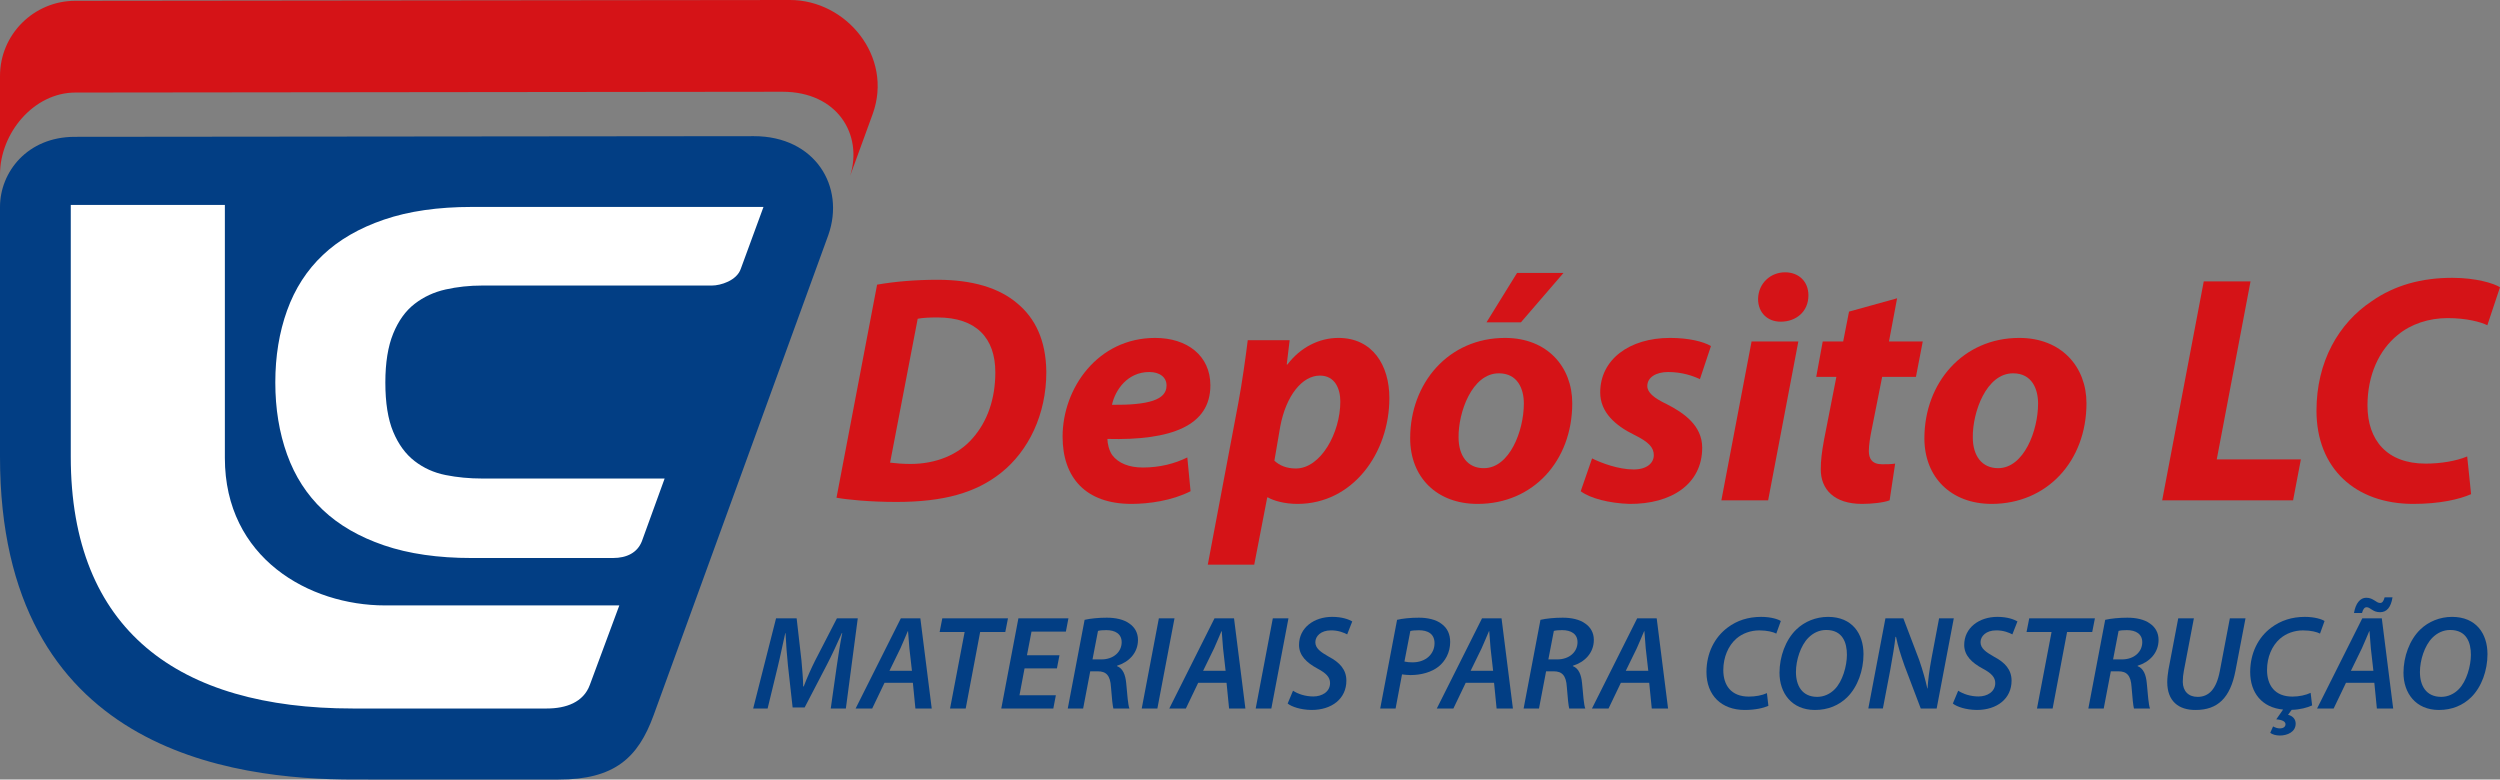
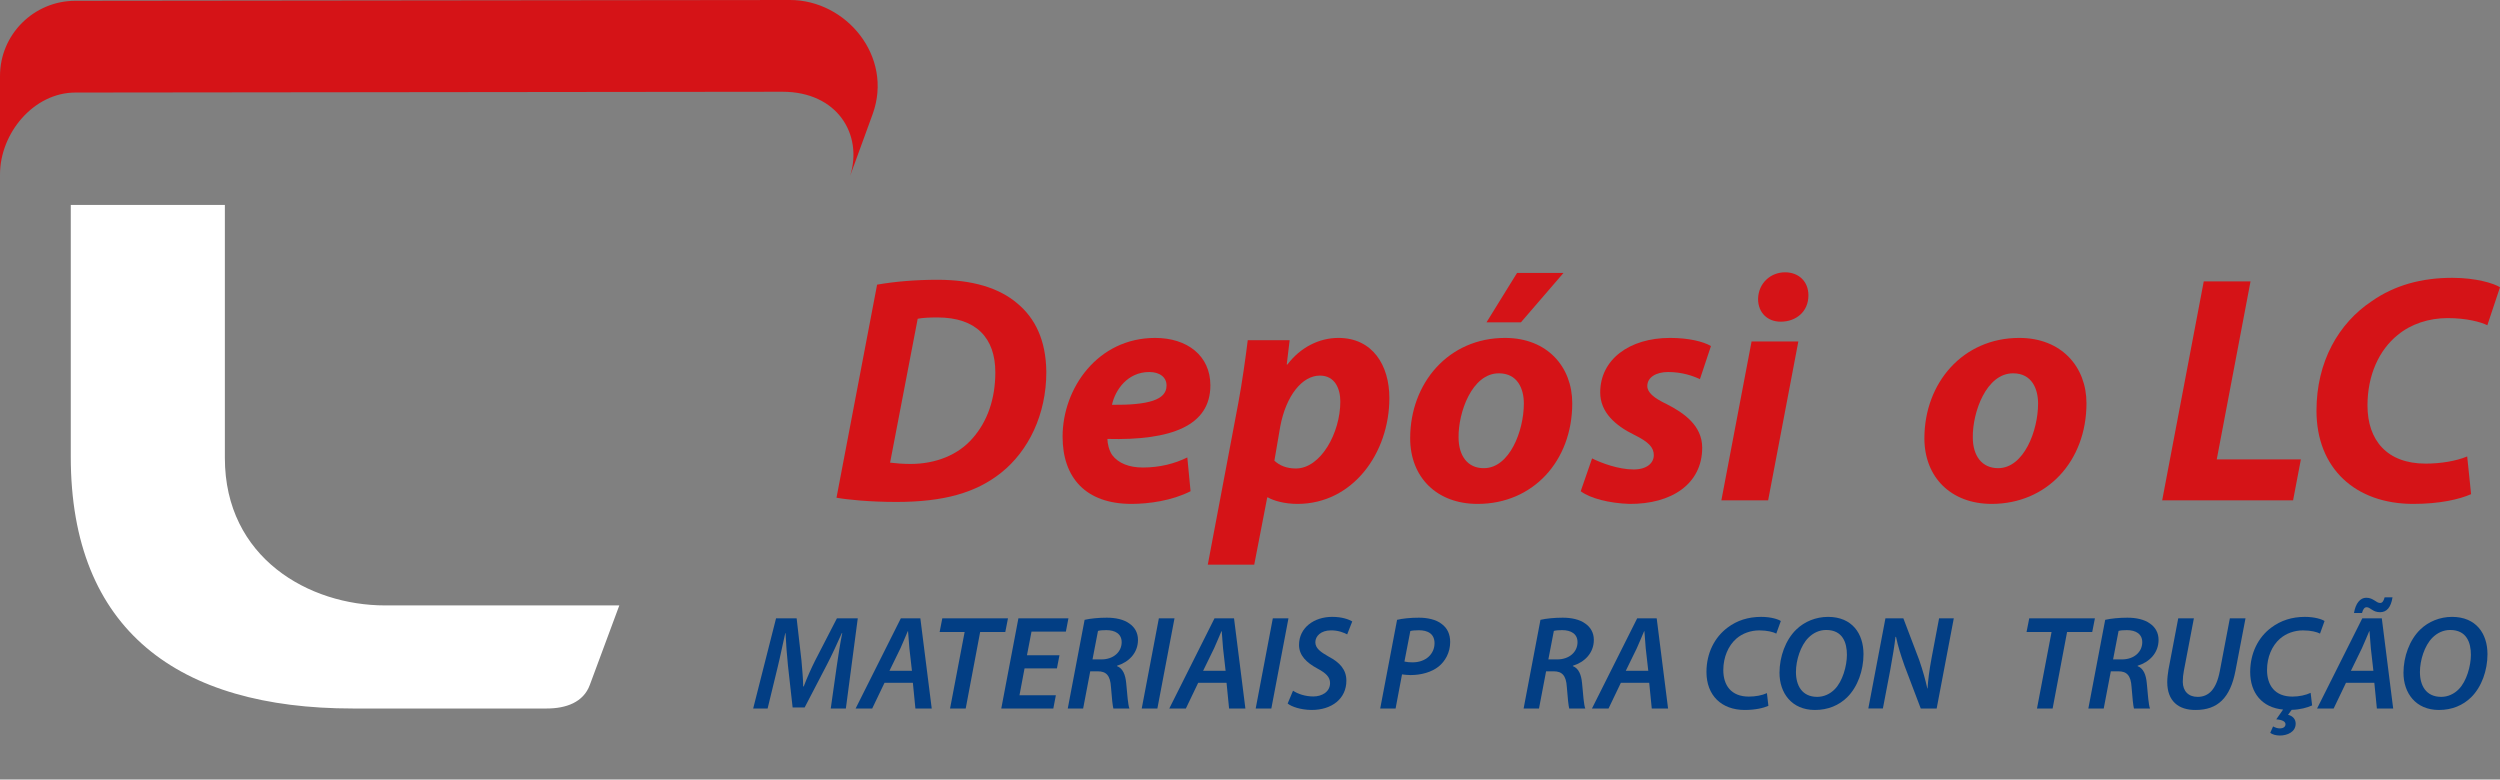
<svg xmlns="http://www.w3.org/2000/svg" version="1.1" x="0px" y="0px" width="523.322px" height="163.186px" viewBox="0 0 523.322 163.186" style="enable-background:new 0 0 523.322 163.186;" xml:space="preserve">
  <rect x="0" y="0" width="523.322" height="163.186" fill="#808080" stroke="none" />
  <style type="text/css">
	.st0{fill:#D51317;}
	.st1{fill:#023E84;}
	.st2{fill:#FFFFFF;}
</style>
  <defs>
</defs>
  <path class="st0" d="M15.78,19.372l148.005-0.167c11.542,0,16.877,8.983,14.176,17.603l4.727-12.97  C187.011,11.843,177.162-0.01,165.355,0L15.78,0.167C7.063,0.175,0,7.223,0,15.915v20.629C0,27.852,7.063,19.379,15.78,19.372z" />
-   <path class="st1" d="M74.233,163.186C48.558,163.186,0,157.231,0,95.601V43.318c0-7.292,5.724-14.674,15.641-14.674l142.166-0.141  c12.834,0,19.167,10.561,15.584,20.703l-36.583,100.54c-3.24,8.901-8.187,13.44-19.916,13.44H74.233z" />
  <path class="st2" d="M73.816,148.309c-36.425,0-59.002-16.328-59.002-52.708V42.893H47.07v52.971  c0,20.945,17.641,30.868,33.533,30.868h49.038l-6.167,16.625c-1.333,3.667-4.999,4.953-9.012,4.953H73.816z" />
-   <path class="st2" d="M98.762,116.809c-7.068,0-13.192-0.882-18.371-2.651c-5.182-1.767-9.447-4.234-12.798-7.403  c-3.354-3.169-5.851-7.039-7.496-11.609c-1.645-4.572-2.468-9.598-2.468-15.082s0.823-10.513,2.468-15.082s4.142-8.438,7.496-11.609  c3.35-3.167,7.615-5.635,12.798-7.403c5.178-1.765,11.303-2.651,18.371-2.651h61.058l-4.762,12.981  c-0.851,2.441-4.205,3.473-6.034,3.473h-48.068c-2.682,0-5.242,0.274-7.677,0.823c-2.441,0.547-4.602,1.553-6.49,3.015  c-1.892,1.464-3.383,3.537-4.479,6.217c-1.096,2.682-1.645,6.095-1.645,10.237c0,4.267,0.549,7.71,1.645,10.328  c1.096,2.624,2.587,4.662,4.479,6.124c1.888,1.464,4.049,2.441,6.49,2.926c2.435,0.487,4.995,0.73,7.677,0.73h38.171l-4.777,13.164  c-0.946,2.371-3.163,3.473-6.034,3.473H98.762z" />
  <g>
    <path class="st0" d="M183.602,59.584c3.876-0.68,8.228-1.02,12.646-1.02c7.14,0,12.852,1.632,16.727,4.963   c3.672,3.06,5.984,7.615,6.052,14.347c0,8.907-3.739,16.522-9.451,21.078c-5.304,4.216-12.034,6.119-21.962,6.119   c-5.508,0-10.268-0.476-12.511-0.884L183.602,59.584z M186.322,96.844c1.155,0.137,2.583,0.272,4.283,0.272   c5.303,0,9.994-1.904,12.986-5.372c3.127-3.535,4.76-8.294,4.76-13.802c0-7.208-4.012-11.491-12.104-11.491   c-1.699,0-3.127,0.068-4.146,0.272L186.322,96.844z" />
    <path class="st0" d="M249.219,102.828c-3.875,1.973-8.703,2.652-12.373,2.652c-9.52,0-14.416-5.439-14.416-14.075   c0-10.13,7.344-20.669,19.379-20.669c6.73,0,11.559,3.74,11.559,9.927c0,8.499-8.227,11.559-21.555,11.219   c0,0.951,0.34,2.447,1.021,3.399c1.291,1.7,3.535,2.584,6.391,2.584c3.604,0,6.664-0.816,9.314-2.108L249.219,102.828z    M244.188,80.662c0-1.632-1.359-2.788-3.604-2.788c-4.555,0-7.139,3.74-7.818,6.867c7.615,0.068,11.422-1.02,11.422-4.011V80.662z" />
    <path class="st0" d="M252.826,118.195l6.393-33.861c0.746-3.943,1.562-9.723,1.971-13.122h8.771l-0.611,5.1h0.135   c2.721-3.604,6.664-5.576,10.676-5.576c7.207,0,10.674,5.779,10.674,12.579c0,11.559-7.682,22.166-19.242,22.166   c-2.719,0-5.031-0.68-6.188-1.36h-0.135l-2.721,14.075H252.826z M266.766,96.437c1.088,1.02,2.584,1.632,4.486,1.632   c5.236,0,9.316-7.479,9.316-14.007c0-2.652-1.088-5.439-4.285-5.439c-3.67,0-7.07,4.147-8.295,10.675L266.766,96.437z" />
    <path class="st0" d="M309.264,105.48c-8.432,0-14.074-5.508-14.074-13.735c0-11.558,8.023-21.009,19.854-21.009   c8.906,0,14.074,6.12,14.074,13.667c0,12.171-8.295,21.078-19.785,21.078H309.264z M310.623,98c5.371,0,8.363-7.819,8.363-13.53   c0-3.06-1.291-6.324-5.236-6.324c-5.643,0-8.498,8.227-8.43,13.395c0,3.875,1.902,6.459,5.234,6.459H310.623z M327.281,57.137   l-8.906,10.335h-7.207l6.391-10.335H327.281z" />
    <path class="st0" d="M333.268,95.96c1.904,0.952,5.508,2.312,8.703,2.312c2.789,0,4.217-1.359,4.217-2.991   s-1.088-2.788-4.148-4.283c-3.875-1.904-7.07-4.692-7.07-8.839c0-6.867,6.051-11.423,14.617-11.423c3.877,0,6.936,0.748,8.568,1.7   l-2.312,6.936c-1.428-0.68-3.738-1.496-6.662-1.496c-2.584,0-4.352,1.156-4.352,2.924c0,1.36,1.359,2.516,4.078,3.808   c3.604,1.836,7.412,4.487,7.412,9.111c0,7.615-6.459,11.831-15.23,11.763c-4.215-0.136-8.227-1.156-10.199-2.652L333.268,95.96z" />
    <path class="st0" d="M360.332,104.732l6.322-33.249h9.791l-6.322,33.249H360.332z M372.707,67.335   c-2.652,0-4.691-1.835-4.691-4.759c0.066-3.332,2.65-5.576,5.643-5.576c2.855,0,4.896,1.904,4.896,4.828   c0,3.468-2.652,5.507-5.779,5.507H372.707z" />
-     <path class="st0" d="M397.117,62.44l-1.699,9.043h7.07l-1.428,7.411h-7.07l-2.244,11.287c-0.271,1.292-0.545,3.06-0.545,4.216   c0,1.632,0.682,2.787,2.789,2.787c0.883,0,1.836,0,2.719-0.136l-1.156,7.684c-1.223,0.476-3.67,0.748-5.779,0.748   c-5.848,0-8.635-3.06-8.635-7.208c0-1.835,0.205-3.604,0.68-6.187l2.584-13.191h-4.215l1.359-7.411h4.283l1.225-6.255   L397.117,62.44z" />
    <path class="st0" d="M436.76,84.402c0,12.171-8.295,21.078-19.854,21.078c-8.432,0-14.074-5.508-14.074-13.735   c0-11.558,8.023-21.009,19.854-21.009C431.592,70.735,436.76,76.855,436.76,84.402z M412.963,91.541   c0,3.875,1.902,6.459,5.303,6.459c5.371,0,8.363-7.819,8.363-13.53c0-3.06-1.291-6.324-5.236-6.324   C415.75,78.146,412.895,86.373,412.963,91.541z" />
    <path class="st0" d="M461.309,58.905h9.791l-7.07,37.26h17.609l-1.631,8.567h-27.402L461.309,58.905z" />
    <path class="st0" d="M517.272,103.44c-2.447,1.088-6.596,2.04-12.103,2.04c-12.102,0-20.262-7.411-20.262-19.515   c0-10.267,4.623-18.29,11.559-22.913c4.76-3.332,10.404-4.896,16.863-4.896c4.963,0,8.703,1.156,9.994,1.972l-2.652,7.955   c-1.359-0.68-4.352-1.496-8.295-1.496c-3.943,0-7.682,1.224-10.471,3.536c-3.875,3.127-6.322,8.363-6.322,14.754   c0,7.275,4.078,12.171,12.17,12.171c3.195,0,6.391-0.544,8.703-1.496L517.272,103.44z" />
  </g>
  <g>
    <path class="st1" d="M173.898,148.31l1.261-8.876c0.279-1.932,0.672-4.592,1.147-6.916h-0.084c-0.979,2.212-2.1,4.648-3.136,6.636   l-4.648,8.933h-2.52l-0.98-8.792c-0.224-2.101-0.392-4.536-0.504-6.776h-0.056c-0.504,2.156-1.064,5.012-1.54,6.916l-2.156,8.876   h-3.023l4.788-18.872h4.312l1.008,8.82c0.141,1.68,0.336,3.64,0.364,5.432h0.112c0.672-1.792,1.567-3.78,2.38-5.404l4.563-8.848   h4.368l-2.492,18.872H173.898z" />
    <path class="st1" d="M185.153,142.934l-2.576,5.376h-3.472l9.464-18.872h4.088l2.38,18.872h-3.416l-0.531-5.376H185.153z    M190.894,140.414l-0.532-4.704c-0.084-1.009-0.196-2.464-0.28-3.584h-0.056c-0.504,1.12-1.008,2.464-1.54,3.584l-2.296,4.704   H190.894z" />
    <path class="st1" d="M201.926,132.294h-5.236l0.561-2.856h13.747l-0.56,2.856h-5.264l-3.024,16.016h-3.275L201.926,132.294z" />
    <path class="st1" d="M221.245,139.91h-6.776l-1.063,5.628h7.616l-0.532,2.772h-10.893l3.584-18.872h10.473l-0.532,2.772h-7.196   l-0.952,4.956h6.805L221.245,139.91z" />
    <path class="st1" d="M227.041,129.746c1.204-0.28,2.968-0.448,4.647-0.448c1.82,0,3.557,0.364,4.732,1.231   c1.064,0.729,1.792,1.876,1.792,3.416c0,2.772-1.96,4.677-4.368,5.404l-0.027,0.084c1.231,0.476,1.764,1.792,1.932,3.584   c0.224,2.352,0.364,4.536,0.672,5.292h-3.36c-0.14-0.448-0.336-2.24-0.504-4.508c-0.14-2.408-1.008-3.276-2.744-3.276h-1.596   l-1.484,7.784h-3.22L227.041,129.746z M228.693,138.034h1.848c2.548,0,4.256-1.567,4.256-3.611c0-1.736-1.372-2.521-3.22-2.521   c-0.812,0-1.344,0.057-1.736,0.168L228.693,138.034z" />
-     <path class="st1" d="M245.857,129.438l-3.584,18.872h-3.275l3.584-18.872H245.857z" />
+     <path class="st1" d="M245.857,129.438l-3.584,18.872h-3.275l3.584-18.872z" />
    <path class="st1" d="M250.813,142.934l-2.576,5.376h-3.472l9.464-18.872h4.088l2.38,18.872h-3.415l-0.532-5.376H250.813z    M256.553,140.414l-0.532-4.704c-0.084-1.009-0.195-2.464-0.279-3.584h-0.057c-0.504,1.12-1.008,2.464-1.54,3.584l-2.296,4.704   H256.553z" />
    <path class="st1" d="M269.712,129.438l-3.584,18.872h-3.275l3.584-18.872H269.712z" />
    <path class="st1" d="M270.664,144.586c1.064,0.699,2.604,1.204,4.256,1.204c1.82,0,3.5-0.98,3.5-2.801   c0-1.231-0.812-2.071-2.659-3.052c-2.185-1.176-3.837-2.688-3.837-4.928c0-3.612,3.137-5.88,6.944-5.88   c2.1,0,3.472,0.532,4.2,0.952l-1.064,2.716c-0.615-0.336-1.876-0.868-3.416-0.84c-2.071,0-3.248,1.204-3.248,2.464   c0,1.288,1.064,2.044,2.828,3.052c2.296,1.204,3.668,2.716,3.668,5.012c0,3.78-3.052,6.132-7.279,6.132   c-2.296-0.027-4.172-0.672-5.013-1.344L270.664,144.586z" />
    <path class="st1" d="M292.448,129.746c1.147-0.28,2.855-0.448,4.563-0.448c1.736,0,3.612,0.364,4.816,1.344   c1.12,0.84,1.736,2.072,1.736,3.752c0,2.24-1.064,4.032-2.408,5.124c-1.513,1.204-3.668,1.792-5.908,1.792   c-0.672,0-1.26-0.084-1.764-0.14l-1.345,7.14h-3.22L292.448,129.746z M293.988,138.482c0.531,0.112,1.008,0.168,1.708,0.168   c2.771,0,4.592-1.764,4.592-4.004c0-1.988-1.428-2.716-3.276-2.716c-0.812,0-1.428,0.056-1.792,0.168L293.988,138.482z" />
-     <path class="st1" d="M306.812,142.934l-2.575,5.376h-3.473l9.464-18.872h4.088l2.38,18.872h-3.415l-0.532-5.376H306.812z    M312.552,140.414l-0.532-4.704c-0.084-1.009-0.195-2.464-0.279-3.584h-0.057c-0.504,1.12-1.008,2.464-1.54,3.584l-2.296,4.704   H312.552z" />
    <path class="st1" d="M322.464,129.746c1.204-0.28,2.969-0.448,4.648-0.448c1.82,0,3.556,0.364,4.732,1.231   c1.063,0.729,1.792,1.876,1.792,3.416c0,2.772-1.961,4.677-4.368,5.404l-0.028,0.084c1.232,0.476,1.764,1.792,1.932,3.584   c0.225,2.352,0.364,4.536,0.673,5.292h-3.36c-0.14-0.448-0.336-2.24-0.504-4.508c-0.141-2.408-1.008-3.276-2.744-3.276h-1.596   l-1.484,7.784h-3.22L322.464,129.746z M324.116,138.034h1.848c2.549,0,4.257-1.567,4.257-3.611c0-1.736-1.372-2.521-3.221-2.521   c-0.812,0-1.344,0.057-1.735,0.168L324.116,138.034z" />
    <path class="st1" d="M339.291,142.934l-2.576,5.376h-3.472l9.464-18.872h4.088l2.38,18.872h-3.415l-0.532-5.376H339.291z    M345.031,140.414l-0.532-4.704c-0.084-1.009-0.195-2.464-0.279-3.584h-0.057c-0.504,1.12-1.008,2.464-1.54,3.584l-2.296,4.704   H345.031z" />
    <path class="st1" d="M370.176,147.75c-1.008,0.447-2.716,0.867-4.928,0.867c-4.9,0-8.036-3.052-8.036-7.951   c0-3.92,1.68-7.252,4.424-9.296c1.96-1.484,4.312-2.24,7.028-2.24c2.071,0,3.584,0.504,4.115,0.868l-0.951,2.632   c-0.616-0.336-1.904-0.672-3.557-0.672c-1.792,0-3.527,0.615-4.815,1.735c-1.652,1.456-2.716,3.836-2.716,6.58   c0,3.164,1.624,5.544,5.348,5.544c1.372,0,2.771-0.252,3.78-0.728L370.176,147.75z" />
    <path class="st1" d="M390.084,136.942c0,3.36-1.204,6.832-3.416,9.017c-1.708,1.68-4.004,2.659-6.748,2.659   c-4.872,0-7.42-3.556-7.42-7.783c0-3.36,1.26-6.889,3.528-9.072c1.708-1.652,4.088-2.632,6.636-2.632   C387.704,129.13,390.084,132.63,390.084,136.942z M378.548,133.498c-1.651,1.651-2.604,4.731-2.604,7.168   c0,2.855,1.288,5.208,4.452,5.208c1.372,0,2.688-0.589,3.668-1.597c1.624-1.624,2.548-4.844,2.548-7.224   c0-2.492-0.868-5.18-4.34-5.18C380.816,131.874,379.557,132.49,378.548,133.498z" />
    <path class="st1" d="M391.092,148.31l3.584-18.872h3.752l3.332,8.764c0.784,2.297,1.26,4.032,1.68,5.908h0.057   c0.111-1.819,0.336-3.668,0.84-6.384l1.568-8.288h3.079L405.4,148.31h-3.331l-3.389-8.932c-0.868-2.464-1.344-4.004-1.792-6.076   l-0.111,0.028c-0.196,1.792-0.589,4.115-1.093,6.915l-1.54,8.064H391.092z" />
-     <path class="st1" d="M409.907,144.586c1.064,0.699,2.604,1.204,4.256,1.204c1.82,0,3.5-0.98,3.5-2.801   c0-1.231-0.812-2.071-2.659-3.052c-2.185-1.176-3.837-2.688-3.837-4.928c0-3.612,3.137-5.88,6.944-5.88   c2.1,0,3.472,0.532,4.2,0.952l-1.064,2.716c-0.615-0.336-1.876-0.868-3.416-0.84c-2.071,0-3.248,1.204-3.248,2.464   c0,1.288,1.064,2.044,2.828,3.052c2.296,1.204,3.668,2.716,3.668,5.012c0,3.78-3.052,6.132-7.279,6.132   c-2.296-0.027-4.172-0.672-5.013-1.344L409.907,144.586z" />
    <path class="st1" d="M429.451,132.294h-5.236l0.561-2.856h13.748l-0.561,2.856h-5.264l-3.024,16.016H426.4L429.451,132.294z" />
    <path class="st1" d="M440.678,129.746c1.204-0.28,2.969-0.448,4.648-0.448c1.82,0,3.556,0.364,4.732,1.231   c1.063,0.729,1.792,1.876,1.792,3.416c0,2.772-1.96,4.677-4.368,5.404l-0.028,0.084c1.232,0.476,1.764,1.792,1.932,3.584   c0.225,2.352,0.364,4.536,0.673,5.292h-3.36c-0.14-0.448-0.336-2.24-0.504-4.508c-0.141-2.408-1.008-3.276-2.744-3.276h-1.596   l-1.484,7.784h-3.22L440.678,129.746z M442.33,138.034h1.848c2.549,0,4.257-1.567,4.257-3.611c0-1.736-1.372-2.521-3.221-2.521   c-0.812,0-1.344,0.057-1.735,0.168L442.33,138.034z" />
    <path class="st1" d="M459.242,129.438l-2.1,11.004c-0.14,0.7-0.224,1.484-0.224,2.296c0.027,1.933,1.176,3.137,3.107,3.137   c2.324,0,3.92-1.568,4.648-5.404l2.1-11.032h3.276l-2.101,10.977c-1.092,5.684-3.724,8.203-8.344,8.203   c-3.556,0.028-5.936-1.848-5.936-5.823c0-0.812,0.111-1.736,0.252-2.604l2.044-10.752H459.242z" />
    <path class="st1" d="M483.994,147.666c-0.952,0.447-2.604,0.896-4.284,0.924l-0.756,1.036c0.952,0.224,1.596,0.896,1.596,1.848   c0,1.764-1.764,2.492-3.304,2.492c-0.84,0-1.596-0.225-2.016-0.561l0.588-1.344c0.448,0.252,0.952,0.42,1.456,0.42   c0.56,0,1.147-0.28,1.147-0.868c0-0.531-0.56-0.924-1.932-1.036l1.428-2.044c-4.424-0.42-6.888-3.5-6.888-7.867   c0-3.92,1.68-7.28,4.424-9.296c1.988-1.484,4.312-2.24,7.028-2.24c2.071,0,3.584,0.504,4.115,0.868l-0.951,2.632   c-0.616-0.336-1.904-0.672-3.557-0.672c-1.792,0-3.527,0.615-4.815,1.735c-1.681,1.456-2.716,3.864-2.716,6.552   c0,3.192,1.624,5.572,5.319,5.572c1.372,0,2.8-0.308,3.809-0.784L483.994,147.666z" />
    <path class="st1" d="M491.078,142.934l-2.576,5.376h-3.472l9.464-18.872h4.088l2.38,18.872h-3.415l-0.532-5.376H491.078z    M496.818,140.414l-0.532-4.704c-0.084-1.009-0.195-2.464-0.279-3.584h-0.057c-0.504,1.12-1.008,2.464-1.54,3.584l-2.296,4.704   H496.818z M492.759,128.318c0.336-2.044,1.315-3.191,2.548-3.191c0.784,0,1.231,0.252,1.735,0.56   c0.421,0.28,0.784,0.532,1.177,0.532c0.447,0,0.728-0.336,0.951-1.176h1.652c-0.336,2.128-1.231,3.107-2.604,3.107   c-0.756,0-1.232-0.224-1.708-0.532c-0.448-0.279-0.729-0.531-1.148-0.504c-0.392,0-0.728,0.42-0.924,1.204H492.759z" />
    <path class="st1" d="M520.702,136.942c0,3.36-1.204,6.832-3.416,9.017c-1.708,1.68-4.004,2.659-6.748,2.659   c-4.872,0-7.42-3.556-7.42-7.783c0-3.36,1.26-6.889,3.528-9.072c1.708-1.652,4.088-2.632,6.636-2.632   C518.322,129.13,520.702,132.63,520.702,136.942z M509.166,133.498c-1.651,1.651-2.604,4.731-2.604,7.168   c0,2.855,1.288,5.208,4.452,5.208c1.372,0,2.687-0.589,3.668-1.597c1.624-1.624,2.548-4.844,2.548-7.224   c0-2.492-0.868-5.18-4.34-5.18C511.435,131.874,510.175,132.49,509.166,133.498z" />
  </g>
</svg>